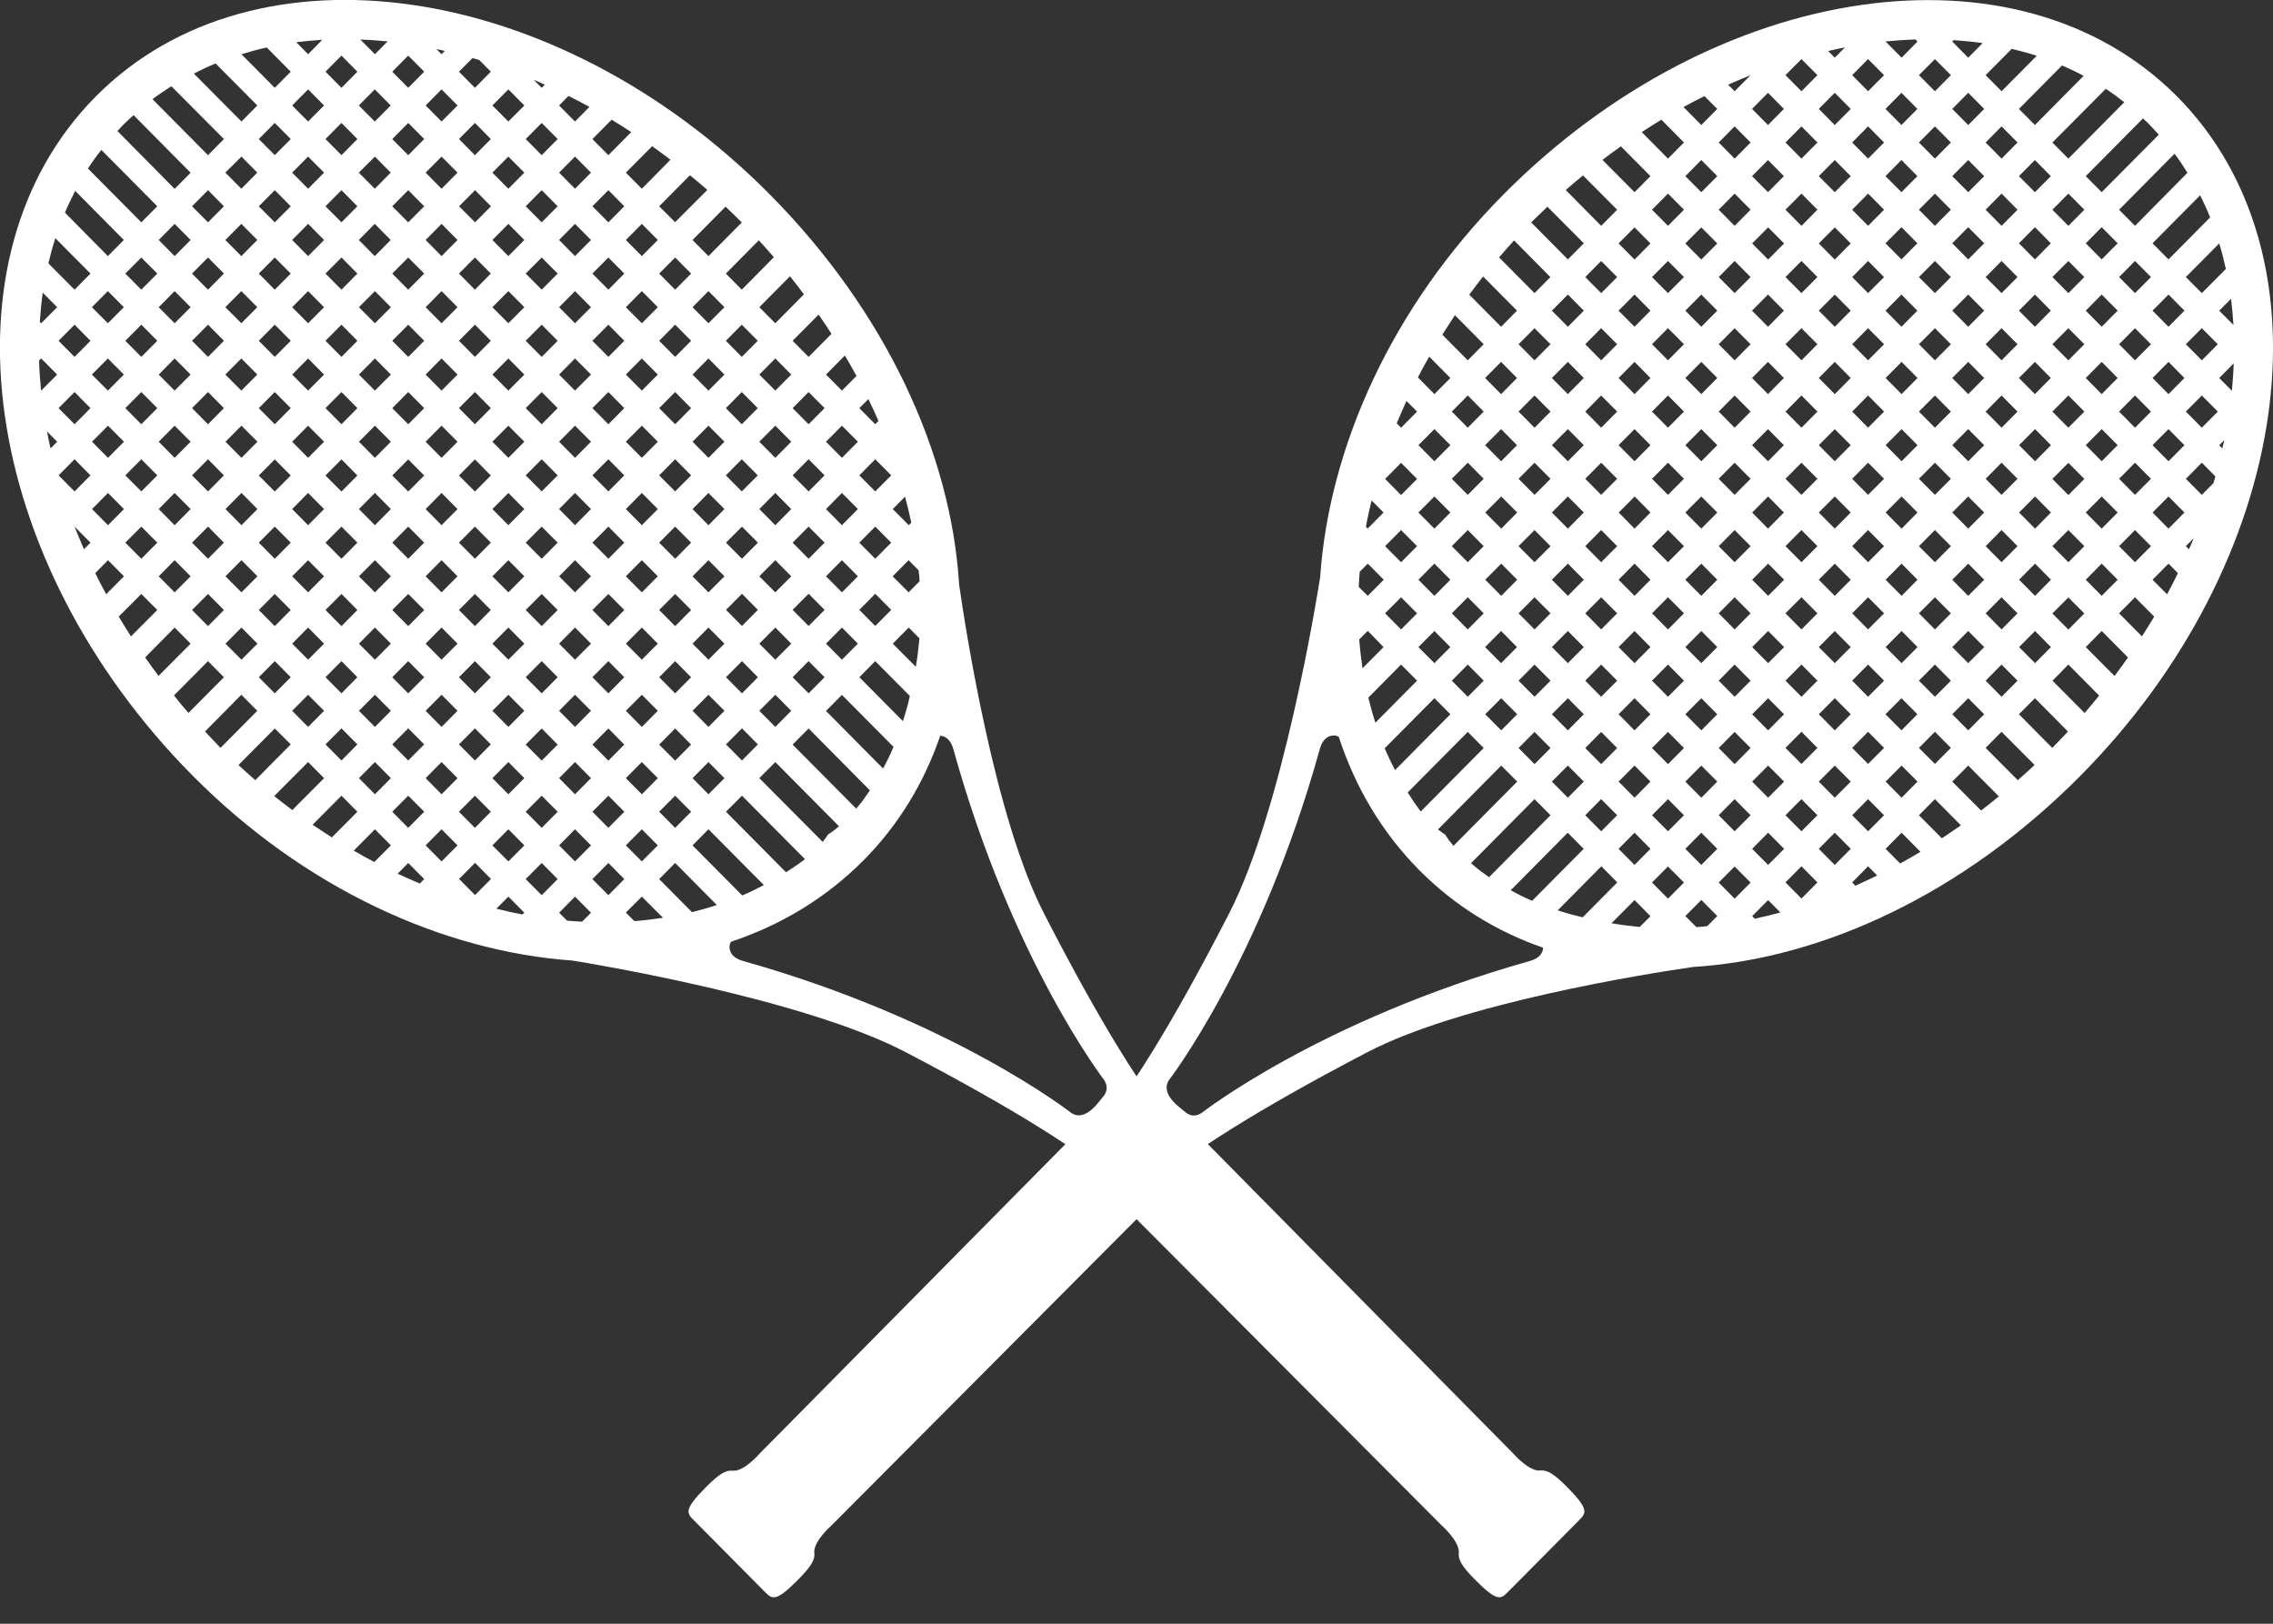
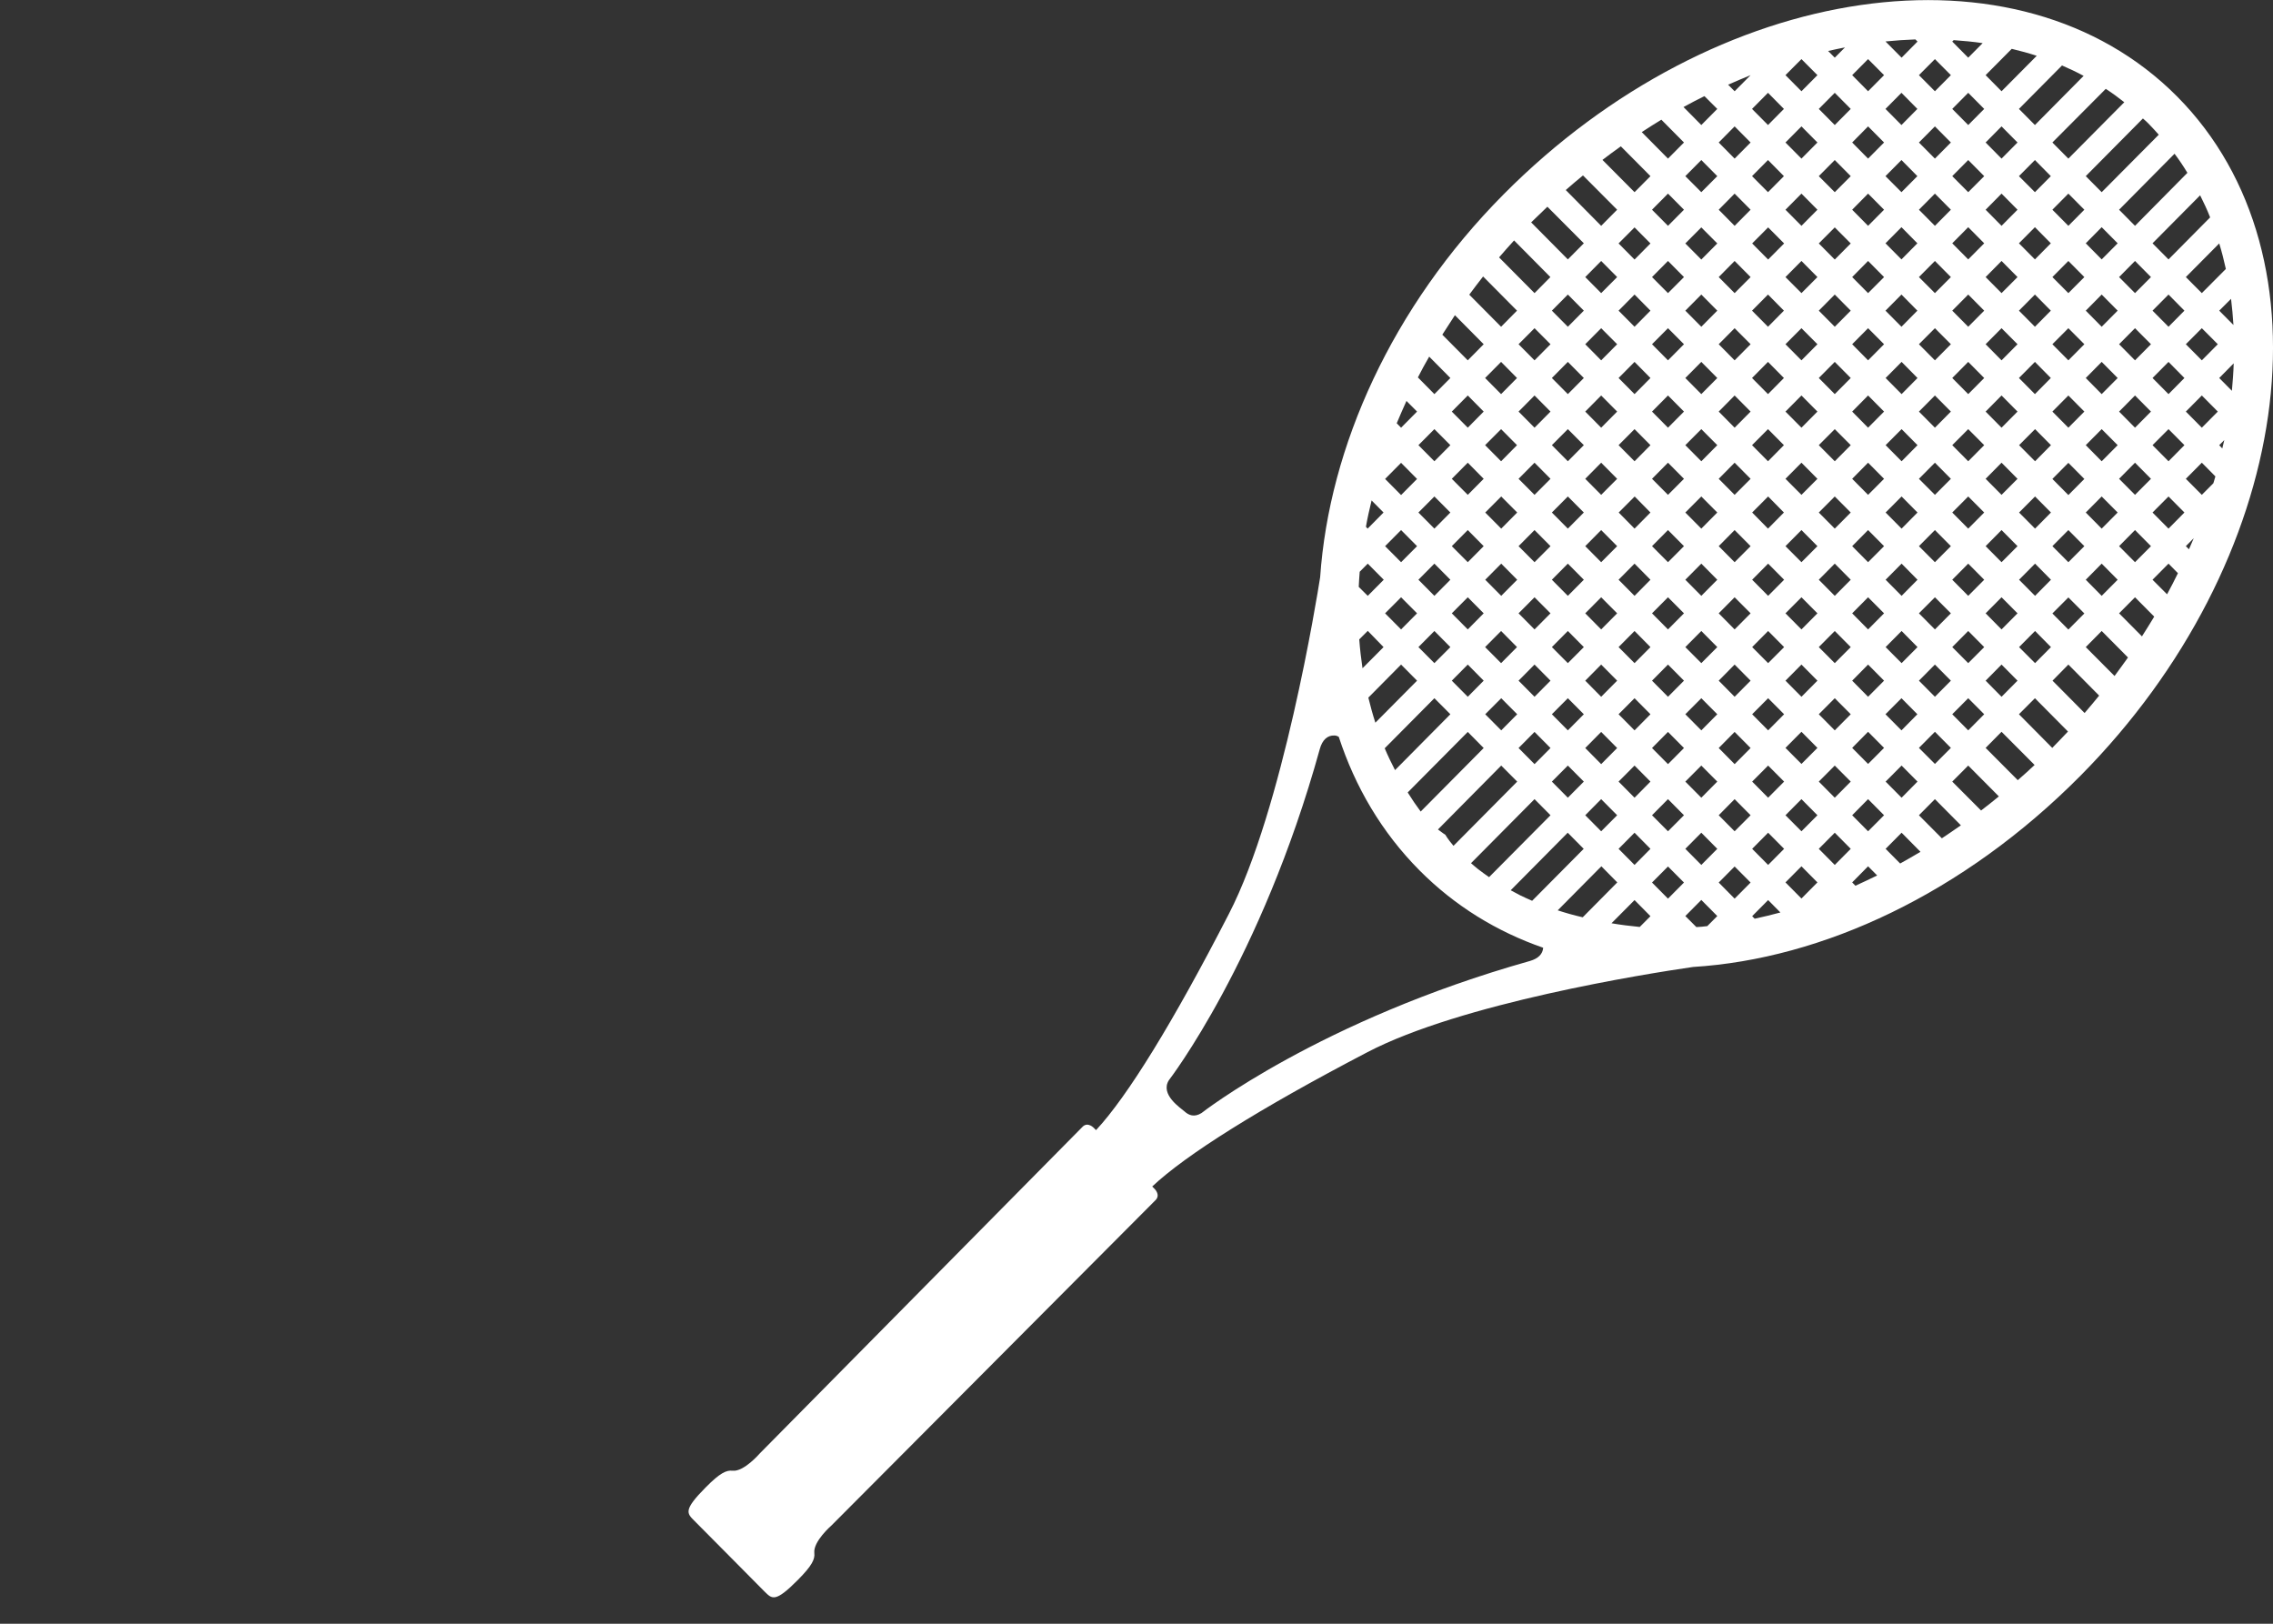
<svg xmlns="http://www.w3.org/2000/svg" width="35" height="25" viewBox="0 0 35 25" fill="none">
  <rect x="0" y="0" width="35" height="25" fill="#333333" stroke="none" />
-   <path d="M16.498 17.137C16.498 17.137 14.674 15.705 11.442 14.796C11.301 14.756 11.229 14.677 11.233 14.568C11.236 14.543 11.244 14.519 11.255 14.5C12.021 14.245 12.714 13.831 13.295 13.248C13.841 12.698 14.232 12.045 14.478 11.328C14.573 11.334 14.643 11.405 14.68 11.534C15.582 14.791 17.003 16.63 17.003 16.63C17.072 16.742 17.035 16.83 16.981 16.891C16.926 16.953 16.718 17.279 16.498 17.137ZM3.157 11.262L3.716 10.697L3.962 10.944L3.396 11.514L3.394 11.512C3.313 11.429 3.235 11.345 3.157 11.262ZM11.422 3.425L10.909 3.943L10.664 3.695L11.172 3.182C11.255 3.261 11.338 3.34 11.422 3.425C11.42 3.423 11.42 3.425 11.422 3.425ZM8.609 14.053L8.854 13.805L9.1 14.053L8.963 14.191C8.887 14.186 8.811 14.182 8.733 14.175L8.609 14.053ZM7.828 13.805L8.074 14.053L8.045 14.079C7.911 14.055 7.778 14.024 7.643 13.991L7.828 13.805ZM6.286 13.287L6.532 13.535L6.464 13.603C6.351 13.555 6.236 13.505 6.123 13.452L6.286 13.287ZM5.773 12.768L6.019 13.016L5.764 13.272C5.658 13.217 5.551 13.158 5.447 13.097L5.773 12.768ZM5.258 12.251L5.503 12.498L5.11 12.893C5.01 12.829 4.912 12.764 4.814 12.698L5.258 12.251ZM4.744 11.733L4.99 11.981L4.501 12.472C4.407 12.402 4.316 12.332 4.222 12.257L4.744 11.733ZM4.477 11.461L3.931 12.012C3.844 11.935 3.757 11.858 3.672 11.779L4.231 11.216L4.477 11.461ZM4.744 10.697L4.99 10.944L4.744 11.192L4.499 10.944L4.744 10.697ZM4.231 10.179L4.477 10.427L4.231 10.675L3.985 10.427L4.231 10.179ZM3.472 9.91L3.718 9.662L3.964 9.91L3.718 10.157L3.472 9.91ZM3.203 10.179L3.448 10.427L2.902 10.977C2.826 10.889 2.75 10.8 2.679 10.707L3.203 10.179ZM2.689 9.662L2.935 9.91L2.441 10.407C2.37 10.313 2.302 10.216 2.235 10.122L2.689 9.662ZM2.176 9.145L2.422 9.392L2.017 9.798C1.952 9.697 1.889 9.596 1.828 9.493L2.176 9.145ZM1.663 8.625L1.909 8.873L1.635 9.149C1.576 9.041 1.519 8.932 1.467 8.824L1.663 8.625ZM1.393 8.355L1.293 8.456C1.243 8.34 1.193 8.224 1.148 8.108L1.393 8.355ZM0.88 6.801L0.778 6.904C0.758 6.817 0.739 6.731 0.724 6.643L0.88 6.801ZM0.88 4.73L0.634 4.977L0.613 4.956C0.624 4.804 0.637 4.653 0.658 4.506L0.88 4.73ZM1.393 4.212L1.148 4.46L0.745 4.055C0.776 3.923 0.811 3.794 0.852 3.667L1.393 4.212ZM1.907 3.695L1.661 3.943L1 3.274C1.048 3.16 1.102 3.048 1.158 2.939L1.907 3.695ZM2.422 3.176L2.176 3.423L1.354 2.595C1.417 2.496 1.487 2.4 1.561 2.308L2.422 3.176ZM3.448 2.141L3.203 2.389L2.348 1.527C2.441 1.457 2.542 1.389 2.639 1.328L3.448 2.141ZM3.962 1.624L3.718 1.871L2.985 1.133C3.096 1.076 3.207 1.023 3.32 0.977L3.962 1.624ZM4.477 1.104L4.231 1.352L3.718 0.835C3.846 0.795 3.975 0.76 4.107 0.731L4.477 1.104ZM4.744 0.835L4.562 0.65C4.694 0.633 4.827 0.622 4.962 0.613L4.744 0.835ZM8.341 1.352L8.219 1.229C8.276 1.253 8.332 1.277 8.389 1.304L8.341 1.352ZM8.854 1.871L8.609 1.624L8.754 1.477C8.863 1.532 8.97 1.586 9.076 1.646L8.854 1.871ZM9.368 2.389L9.122 2.141L9.418 1.843C9.52 1.904 9.62 1.968 9.72 2.034L9.368 2.389ZM9.883 2.906L9.637 2.658L10.042 2.251C10.137 2.319 10.231 2.389 10.324 2.459L9.883 2.906ZM10.15 3.176L10.624 2.698C10.714 2.772 10.803 2.847 10.892 2.924L10.396 3.421L10.15 3.176ZM9.883 3.943L9.637 3.695L9.883 3.447L10.129 3.695L9.883 3.943ZM10.396 4.46L10.15 4.212L10.396 3.965L10.642 4.212L10.396 4.46ZM11.155 4.73L10.909 4.977L10.664 4.73L10.909 4.482L11.155 4.73ZM11.422 4.46L11.177 4.212L11.684 3.7C11.764 3.785 11.84 3.873 11.916 3.96L11.422 4.46ZM11.938 4.977L11.692 4.73L12.164 4.254C12.238 4.346 12.31 4.438 12.379 4.532L11.938 4.977ZM12.451 5.495L12.205 5.247L12.605 4.844C12.673 4.942 12.74 5.041 12.803 5.14L12.451 5.495ZM12.964 6.014L12.719 5.767L13.01 5.473C13.071 5.578 13.132 5.683 13.188 5.789L12.964 6.014ZM13.477 6.532L13.232 6.284L13.371 6.144C13.425 6.255 13.477 6.367 13.527 6.481L13.477 6.532ZM9.883 13.805L10.209 14.131C10.063 14.153 9.918 14.171 9.768 14.182L9.637 14.05L9.883 13.805ZM9.368 13.287L9.613 13.535L9.368 13.783L9.122 13.535L9.368 13.287ZM8.609 13.016L8.854 12.768L9.1 13.016L8.854 13.263L8.609 13.016ZM8.341 13.287L8.587 13.535L8.341 13.783L8.095 13.535L8.341 13.287ZM7.582 13.016L7.828 12.768L8.074 13.016L7.828 13.263L7.582 13.016ZM6.799 12.768L7.045 13.016L6.799 13.263L6.554 13.016L6.799 12.768ZM6.286 12.251L6.532 12.498L6.286 12.746L6.04 12.498L6.286 12.251ZM5.773 11.733L6.019 11.981L5.773 12.229L5.527 11.981L5.773 11.733ZM5.503 11.461L5.258 11.709L5.012 11.461L5.258 11.214L5.503 11.461ZM5.773 10.697L6.019 10.944L5.773 11.192L5.527 10.944L5.773 10.697ZM5.258 10.179L5.503 10.427L5.258 10.675L5.012 10.427L5.258 10.179ZM4.744 9.662L4.99 9.91L4.744 10.157L4.499 9.91L4.744 9.662ZM4.231 9.145L4.477 9.392L4.231 9.64L3.985 9.392L4.231 9.145ZM3.472 8.873L3.718 8.625L3.964 8.873L3.718 9.12L3.472 8.873ZM3.203 9.145L3.448 9.392L3.203 9.64L2.957 9.392L3.203 9.145ZM2.689 8.625L2.935 8.873L2.689 9.12L2.444 8.873L2.689 8.625ZM2.176 8.108L2.422 8.355L2.176 8.603L1.93 8.355L2.176 8.108ZM1.663 7.59L1.909 7.838L1.663 8.086L1.417 7.838L1.663 7.59ZM1.393 7.319L1.148 7.566L0.902 7.319L1.148 7.071L1.393 7.319ZM1.663 6.554L1.909 6.801L1.663 7.049L1.417 6.801L1.663 6.554ZM1.148 6.036L1.393 6.284L1.148 6.532L0.902 6.284L1.148 6.036ZM1.393 5.247L1.148 5.495L0.902 5.247L1.148 4.999L1.393 5.247ZM1.907 4.73L1.661 4.977L1.415 4.73L1.661 4.482L1.907 4.73ZM2.422 4.212L2.176 4.46L1.93 4.212L2.176 3.965L2.422 4.212ZM2.935 3.695L2.689 3.943L2.444 3.695L2.689 3.447L2.935 3.695ZM3.448 3.176L3.203 3.423L2.957 3.176L3.203 2.928L3.448 3.176ZM3.962 2.658L3.716 2.906L3.47 2.658L3.718 2.411L3.962 2.658ZM4.477 2.141L4.231 2.389L3.985 2.141L4.231 1.893L4.477 2.141ZM4.99 1.624L4.744 1.871L4.499 1.624L4.744 1.376L4.99 1.624ZM5.503 1.104L5.258 1.352L5.012 1.104L5.258 0.856L5.503 1.104ZM5.773 0.835L5.549 0.609C5.688 0.613 5.827 0.624 5.969 0.637L5.773 0.835ZM6.799 0.835L6.721 0.756C6.765 0.764 6.808 0.775 6.849 0.784L6.799 0.835ZM7.828 1.871L7.582 1.624L7.828 1.376L8.074 1.624L7.828 1.871ZM8.341 2.389L8.095 2.141L8.341 1.893L8.587 2.141L8.341 2.389ZM8.854 2.906L8.609 2.658L8.854 2.411L9.1 2.658L8.854 2.906ZM9.122 3.176L9.368 2.928L9.613 3.176L9.368 3.423L9.122 3.176ZM8.854 3.943L8.609 3.695L8.854 3.447L9.1 3.695L8.854 3.943ZM9.368 4.46L9.122 4.212L9.368 3.965L9.613 4.212L9.368 4.46ZM9.883 4.977L9.637 4.73L9.883 4.482L10.129 4.73L9.883 4.977ZM10.396 5.495L10.15 5.247L10.396 4.999L10.642 5.247L10.396 5.495ZM11.155 5.767L10.909 6.014L10.664 5.767L10.909 5.519L11.155 5.767ZM11.422 5.495L11.177 5.247L11.422 4.999L11.668 5.247L11.422 5.495ZM11.938 6.014L11.692 5.767L11.938 5.519L12.184 5.767L11.938 6.014ZM12.451 6.532L12.205 6.284L12.451 6.036L12.697 6.284L12.451 6.532ZM12.964 7.049L12.719 6.801L12.964 6.554L13.21 6.801L12.964 7.049ZM13.723 7.319L13.477 7.566L13.232 7.319L13.477 7.071L13.723 7.319ZM13.993 8.086L13.747 7.838L13.936 7.647C13.971 7.781 14.004 7.913 14.032 8.046L13.993 8.086ZM14.16 8.949L13.991 9.12L13.745 8.873L13.991 8.625L14.145 8.781C14.154 8.838 14.156 8.895 14.16 8.949ZM13.747 9.91L13.993 9.662L14.158 9.828C14.143 9.982 14.126 10.129 14.102 10.267L13.747 9.91ZM13.271 12.345C13.241 12.382 13.212 12.417 13.184 12.45L12.205 11.464L12.451 11.216L13.395 12.169C13.356 12.226 13.314 12.286 13.271 12.345ZM11.692 11.981L11.938 11.733L12.919 12.722C12.814 12.812 12.749 12.849 12.749 12.849C12.749 12.849 12.723 12.893 12.669 12.963L11.692 11.981ZM10.396 13.287L11.038 13.934C10.912 13.976 10.785 14.011 10.655 14.044L10.15 13.535L10.396 13.287ZM9.883 12.768L10.129 13.016L9.883 13.263L9.637 13.016L9.883 12.768ZM9.368 12.251L9.613 12.498L9.368 12.746L9.122 12.498L9.368 12.251ZM8.609 11.981L8.854 11.733L9.1 11.981L8.854 12.229L8.609 11.981ZM8.341 12.251L8.587 12.498L8.341 12.746L8.095 12.498L8.341 12.251ZM7.582 11.981L7.828 11.733L8.074 11.981L7.828 12.229L7.582 11.981ZM7.313 12.251L7.558 12.498L7.313 12.746L7.067 12.498L7.313 12.251ZM6.799 11.733L7.045 11.981L6.799 12.229L6.554 11.981L6.799 11.733ZM6.532 11.461L6.286 11.709L6.04 11.461L6.286 11.214L6.532 11.461ZM6.799 10.697L7.045 10.944L6.799 11.192L6.554 10.944L6.799 10.697ZM6.286 10.179L6.532 10.427L6.286 10.675L6.04 10.427L6.286 10.179ZM5.773 9.662L6.019 9.91L5.773 10.157L5.527 9.91L5.773 9.662ZM5.258 9.145L5.503 9.392L5.258 9.64L5.012 9.392L5.258 9.145ZM4.744 8.625L4.99 8.873L4.744 9.12L4.499 8.873L4.744 8.625ZM4.231 8.108L4.477 8.355L4.231 8.603L3.985 8.355L4.231 8.108ZM3.472 7.838L3.718 7.59L3.964 7.838L3.718 8.086L3.472 7.838ZM3.203 8.108L3.448 8.355L3.203 8.603L2.957 8.355L3.203 8.108ZM2.689 7.59L2.935 7.838L2.689 8.086L2.444 7.838L2.689 7.59ZM2.422 7.319L2.176 7.566L1.93 7.319L2.176 7.071L2.422 7.319ZM2.689 6.554L2.935 6.801L2.689 7.049L2.444 6.801L2.689 6.554ZM2.176 6.036L2.422 6.284L2.176 6.532L1.93 6.284L2.176 6.036ZM1.907 5.767L1.661 6.014L1.415 5.767L1.661 5.519L1.907 5.767ZM2.422 5.247L2.176 5.495L1.93 5.247L2.176 4.999L2.422 5.247ZM2.935 4.73L2.689 4.977L2.444 4.73L2.689 4.482L2.935 4.73ZM3.448 4.212L3.203 4.46L2.957 4.212L3.203 3.965L3.448 4.212ZM3.962 3.695L3.716 3.943L3.47 3.695L3.716 3.447L3.962 3.695ZM4.477 3.176L4.231 3.423L3.985 3.176L4.231 2.928L4.477 3.176ZM4.99 2.658L4.744 2.906L4.499 2.658L4.744 2.411L4.99 2.658ZM5.503 2.141L5.258 2.389L5.012 2.141L5.258 1.893L5.503 2.141ZM6.016 1.624L5.771 1.871L5.525 1.624L5.771 1.376L6.016 1.624ZM6.286 1.352L6.04 1.104L6.286 0.856L6.532 1.104L6.286 1.352ZM6.799 1.871L6.554 1.624L6.799 1.376L7.045 1.624L6.799 1.871ZM7.313 2.389L7.067 2.141L7.313 1.893L7.558 2.141L7.313 2.389ZM7.828 2.906L7.582 2.658L7.828 2.411L8.074 2.658L7.828 2.906ZM8.095 3.176L8.341 2.928L8.587 3.176L8.341 3.423L8.095 3.176ZM7.828 3.943L7.582 3.695L7.828 3.447L8.074 3.695L7.828 3.943ZM8.341 4.46L8.095 4.212L8.341 3.965L8.587 4.212L8.341 4.46ZM8.854 4.977L8.609 4.73L8.854 4.482L9.1 4.73L8.854 4.977ZM9.368 5.495L9.122 5.247L9.368 4.999L9.613 5.247L9.368 5.495ZM9.883 6.014L9.637 5.767L9.883 5.519L10.129 5.767L9.883 6.014ZM10.396 6.532L10.15 6.284L10.396 6.036L10.642 6.284L10.396 6.532ZM11.155 6.801L10.909 7.049L10.664 6.801L10.909 6.554L11.155 6.801ZM11.422 6.532L11.177 6.284L11.422 6.036L11.668 6.284L11.422 6.532ZM11.938 7.049L11.692 6.801L11.938 6.554L12.184 6.801L11.938 7.049ZM12.451 7.566L12.205 7.319L12.451 7.071L12.697 7.319L12.451 7.566ZM12.964 8.086L12.719 7.838L12.964 7.59L13.21 7.838L12.964 8.086ZM13.232 8.355L13.477 8.108L13.723 8.355L13.477 8.603L13.232 8.355ZM12.964 9.12L12.719 8.873L12.964 8.625L13.21 8.873L12.964 9.12ZM13.232 9.39L13.477 9.142L13.723 9.39L13.477 9.638L13.232 9.39ZM12.719 9.91L12.964 9.662L13.21 9.91L12.964 10.157L12.719 9.91ZM12.205 10.427L12.451 10.179L12.697 10.427L12.451 10.675L12.205 10.427ZM11.692 10.944L11.938 10.697L12.184 10.944L11.938 11.192L11.692 10.944ZM11.179 11.461L11.425 11.214L11.67 11.461L11.425 11.709L11.179 11.461ZM10.909 12.229L10.664 11.981L10.909 11.733L11.155 11.981L10.909 12.229ZM11.179 12.498L11.425 12.251L12.395 13.228C12.301 13.301 12.203 13.366 12.103 13.43L11.179 12.498ZM10.909 12.768L11.762 13.627C11.653 13.684 11.542 13.739 11.429 13.787L10.664 13.016L10.909 12.768ZM10.396 12.251L10.642 12.498L10.396 12.746L10.15 12.498L10.396 12.251ZM9.883 11.733L10.129 11.981L9.883 12.229L9.637 11.981L9.883 11.733ZM9.368 11.216L9.613 11.464L9.368 11.711L9.122 11.464L9.368 11.216ZM8.609 10.944L8.854 10.697L9.1 10.944L8.854 11.192L8.609 10.944ZM8.341 11.216L8.587 11.464L8.341 11.711L8.095 11.464L8.341 11.216ZM7.313 10.179L7.558 10.427L7.313 10.675L7.067 10.427L7.313 10.179ZM6.799 9.662L7.045 9.91L6.799 10.157L6.554 9.91L6.799 9.662ZM6.286 9.145L6.532 9.392L6.286 9.64L6.04 9.392L6.286 9.145ZM5.773 8.625L6.019 8.873L5.773 9.12L5.527 8.873L5.773 8.625ZM5.258 8.108L5.503 8.355L5.258 8.603L5.012 8.355L5.258 8.108ZM4.744 7.59L4.99 7.838L4.744 8.086L4.499 7.838L4.744 7.59ZM4.231 7.073L4.477 7.321L4.231 7.568L3.985 7.321L4.231 7.073ZM3.203 6.036L3.448 6.284L3.203 6.532L2.957 6.284L3.203 6.036ZM2.935 5.767L2.689 6.014L2.444 5.767L2.689 5.519L2.935 5.767ZM3.448 5.247L3.203 5.495L2.957 5.247L3.203 4.999L3.448 5.247ZM3.962 4.73L3.716 4.977L3.47 4.73L3.716 4.482L3.962 4.73ZM4.477 4.212L4.231 4.46L3.985 4.212L4.231 3.965L4.477 4.212ZM4.99 3.695L4.744 3.943L4.499 3.695L4.744 3.447L4.99 3.695ZM5.503 3.176L5.258 3.423L5.012 3.176L5.258 2.928L5.503 3.176ZM6.016 2.658L5.771 2.906L5.525 2.658L5.773 2.411L6.016 2.658ZM6.286 2.389L6.04 2.141L6.286 1.893L6.532 2.141L6.286 2.389ZM6.799 2.906L6.554 2.658L6.799 2.411L7.045 2.658L6.799 2.906ZM7.069 3.176L7.315 2.928L7.56 3.176L7.315 3.423L7.069 3.176ZM6.799 3.943L6.554 3.695L6.799 3.447L7.045 3.695L6.799 3.943ZM7.313 4.46L7.067 4.212L7.313 3.965L7.558 4.212L7.313 4.46ZM7.828 4.977L7.582 4.73L7.828 4.482L8.074 4.73L7.828 4.977ZM8.341 5.495L8.095 5.247L8.341 4.999L8.587 5.247L8.341 5.495ZM8.854 6.014L8.609 5.767L8.854 5.519L9.1 5.767L8.854 6.014ZM9.368 6.532L9.122 6.284L9.368 6.036L9.613 6.284L9.368 6.532ZM9.883 7.049L9.637 6.801L9.883 6.554L10.129 6.801L9.883 7.049ZM10.396 7.566L10.15 7.319L10.396 7.071L10.642 7.319L10.396 7.566ZM11.155 7.838L10.909 8.086L10.664 7.838L10.909 7.59L11.155 7.838ZM11.422 7.566L11.177 7.319L11.422 7.071L11.668 7.319L11.422 7.566ZM11.938 8.086L11.692 7.838L11.938 7.59L12.184 7.838L11.938 8.086ZM12.205 8.355L12.451 8.108L12.697 8.355L12.451 8.603L12.205 8.355ZM11.938 9.12L11.692 8.873L11.938 8.625L12.184 8.873L11.938 9.12ZM12.205 9.39L12.451 9.142L12.697 9.39L12.451 9.638L12.205 9.39ZM11.692 9.91L11.938 9.662L12.184 9.91L11.938 10.157L11.692 9.91ZM11.179 10.427L11.425 10.179L11.67 10.427L11.425 10.675L11.179 10.427ZM10.664 10.944L10.909 10.697L11.155 10.944L10.909 11.192L10.664 10.944ZM10.396 11.216L10.642 11.464L10.396 11.711L10.15 11.464L10.396 11.216ZM9.883 10.697L10.129 10.944L9.883 11.192L9.637 10.944L9.883 10.697ZM9.368 10.179L9.613 10.427L9.368 10.675L9.122 10.427L9.368 10.179ZM8.609 9.91L8.854 9.662L9.1 9.91L8.854 10.157L8.609 9.91ZM8.341 10.179L8.587 10.427L8.341 10.675L8.095 10.427L8.341 10.179ZM7.828 9.662L8.074 9.91L7.828 10.157L7.582 9.91L7.828 9.662ZM7.313 9.145L7.558 9.392L7.313 9.64L7.067 9.392L7.313 9.145ZM6.799 8.625L7.045 8.873L6.799 9.12L6.554 8.873L6.799 8.625ZM6.286 8.108L6.532 8.355L6.286 8.603L6.04 8.355L6.286 8.108ZM5.773 7.59L6.019 7.838L5.773 8.086L5.527 7.838L5.773 7.59ZM5.258 7.073L5.503 7.321L5.258 7.568L5.012 7.321L5.258 7.073ZM4.744 6.554L4.99 6.801L4.744 7.049L4.499 6.801L4.744 6.554ZM4.231 6.036L4.477 6.284L4.231 6.532L3.985 6.284L4.231 6.036ZM3.962 5.767L3.716 6.014L3.47 5.767L3.716 5.519L3.962 5.767ZM4.477 5.247L4.231 5.495L3.985 5.247L4.231 4.999L4.477 5.247ZM4.99 4.73L4.744 4.977L4.499 4.73L4.744 4.482L4.99 4.73ZM5.503 4.212L5.258 4.46L5.012 4.212L5.258 3.965L5.503 4.212ZM6.286 4.46L6.04 4.212L6.286 3.965L6.532 4.212L6.286 4.46ZM6.799 4.977L6.554 4.73L6.799 4.482L7.045 4.73L6.799 4.977ZM7.313 5.495L7.067 5.247L7.313 4.999L7.558 5.247L7.313 5.495ZM7.828 6.014L7.582 5.767L7.828 5.519L8.074 5.767L7.828 6.014ZM8.341 6.532L8.095 6.284L8.341 6.036L8.587 6.284L8.341 6.532ZM8.854 7.049L8.609 6.801L8.854 6.554L9.1 6.801L8.854 7.049ZM9.368 7.566L9.122 7.319L9.368 7.071L9.613 7.319L9.368 7.566ZM9.883 8.086L9.637 7.838L9.883 7.59L10.129 7.838L9.883 8.086ZM10.396 8.603L10.15 8.355L10.396 8.108L10.642 8.355L10.396 8.603ZM11.179 9.39L11.425 9.142L11.67 9.39L11.425 9.638L11.179 9.39ZM10.664 9.91L10.909 9.662L11.155 9.91L10.909 10.157L10.664 9.91ZM10.396 10.179L10.642 10.427L10.396 10.675L10.15 10.427L10.396 10.179ZM9.883 9.662L10.129 9.91L9.883 10.157L9.637 9.91L9.883 9.662ZM9.368 9.145L9.613 9.392L9.368 9.64L9.122 9.392L9.368 9.145ZM8.609 8.873L8.854 8.625L9.1 8.873L8.854 9.12L8.609 8.873ZM8.341 9.145L8.587 9.392L8.341 9.64L8.095 9.392L8.341 9.145ZM7.828 8.625L8.074 8.873L7.828 9.12L7.582 8.873L7.828 8.625ZM7.313 8.108L7.558 8.355L7.313 8.603L7.067 8.355L7.313 8.108ZM6.799 7.59L7.045 7.838L6.799 8.086L6.554 7.838L6.799 7.59ZM6.286 7.073L6.532 7.321L6.286 7.568L6.04 7.321L6.286 7.073ZM5.773 6.554L6.019 6.801L5.773 7.049L5.527 6.801L5.773 6.554ZM5.258 6.036L5.503 6.284L5.258 6.532L5.012 6.284L5.258 6.036ZM4.99 5.767L4.744 6.014L4.499 5.767L4.744 5.519L4.99 5.767ZM5.503 5.247L5.258 5.495L5.012 5.247L5.258 4.999L5.503 5.247ZM5.773 4.977L5.527 4.73L5.773 4.482L6.019 4.73L5.773 4.977ZM6.286 5.495L6.04 5.247L6.286 4.999L6.532 5.247L6.286 5.495ZM6.799 6.014L6.554 5.767L6.799 5.519L7.045 5.767L6.799 6.014ZM7.313 6.532L7.067 6.284L7.313 6.036L7.558 6.284L7.313 6.532ZM7.828 7.049L7.582 6.801L7.828 6.554L8.074 6.801L7.828 7.049ZM8.341 7.566L8.095 7.319L8.341 7.071L8.587 7.319L8.341 7.566ZM8.341 8.108L8.587 8.355L8.341 8.603L8.095 8.355L8.341 8.108ZM7.828 7.59L8.074 7.838L7.828 8.086L7.582 7.838L7.828 7.59ZM7.313 7.073L7.558 7.321L7.313 7.568L7.067 7.321L7.313 7.073ZM6.799 6.554L7.045 6.801L6.799 7.049L6.554 6.801L6.799 6.554ZM5.773 6.014L5.527 5.767L5.773 5.519L6.019 5.767L5.773 6.014ZM6.286 6.036L6.532 6.284L6.286 6.532L6.04 6.284L6.286 6.036ZM8.854 8.086L8.609 7.838L8.854 7.59L9.1 7.838L8.854 8.086ZM9.368 8.603L9.122 8.355L9.368 8.108L9.613 8.355L9.368 8.603ZM10.396 9.145L10.642 9.392L10.396 9.64L10.15 9.392L10.396 9.145ZM9.883 9.12L9.637 8.873L9.883 8.625L10.129 8.873L9.883 9.12ZM11.179 8.355L11.425 8.108L11.67 8.355L11.425 8.603L11.179 8.355ZM11.155 8.873L10.909 9.12L10.664 8.873L10.909 8.625L11.155 8.873ZM6.04 3.176L6.286 2.928L6.532 3.176L6.286 3.423L6.04 3.176ZM6.016 3.695L5.771 3.943L5.525 3.695L5.771 3.447L6.016 3.695ZM3.448 7.319L3.203 7.566L2.957 7.319L3.203 7.071L3.448 7.319ZM3.472 6.801L3.718 6.554L3.964 6.801L3.718 7.049L3.472 6.801ZM7.558 11.461L7.313 11.709L7.067 11.461L7.313 11.214L7.558 11.461ZM7.582 10.944L7.828 10.697L8.074 10.944L7.828 11.192L7.582 10.944ZM13.678 11.678C13.652 11.731 13.625 11.779 13.597 11.832L12.719 10.946L12.964 10.699L13.758 11.499C13.732 11.56 13.706 11.621 13.678 11.678ZM13.904 11.104L13.232 10.427L13.477 10.179L14.01 10.716C13.98 10.854 13.943 10.981 13.904 11.104ZM7.38 0.924L7.558 1.104L7.313 1.352L7.067 1.104L7.276 0.894C7.31 0.905 7.345 0.913 7.38 0.924ZM0.602 5.552L0.634 5.519L0.88 5.767L0.634 6.014L0.632 6.012C0.617 5.856 0.606 5.703 0.602 5.552ZM7.069 13.533L7.315 13.285L7.56 13.533L7.315 13.781L7.069 13.533ZM1.902 1.917C1.952 1.867 2.004 1.819 2.057 1.773L2.935 2.66L2.689 2.908L1.809 2.018C1.839 1.983 1.87 1.95 1.902 1.917ZM24.131 22.895C23.911 22.674 23.813 22.63 23.72 22.641C23.544 22.661 23.3 22.378 23.3 22.378L18.325 17.338C18.242 17.266 18.155 17.362 18.155 17.362L18.122 17.395C17.64 16.876 16.937 15.742 16.074 14.061C15.322 12.601 14.874 9.732 14.769 9.002C14.647 6.992 13.649 4.804 11.851 2.991C8.576 -0.308 3.922 -0.983 1.474 1.486C-0.975 3.954 -0.305 8.645 2.968 11.944C4.688 13.678 6.821 14.649 8.813 14.789C9.12 14.839 12.364 15.372 13.952 16.203C15.62 17.075 16.744 17.781 17.259 18.268L17.227 18.301C17.227 18.301 17.131 18.39 17.203 18.472L22.2 23.487C22.2 23.487 22.48 23.735 22.463 23.91C22.452 24.004 22.495 24.103 22.715 24.324C23.065 24.677 23.113 24.618 23.226 24.504C23.396 24.333 23.768 23.958 23.768 23.958C23.768 23.958 24.14 23.583 24.309 23.412C24.422 23.296 24.481 23.25 24.131 22.895Z" fill="white" />
  <path d="M17.999 16.631C17.999 16.631 19.419 14.792 20.322 11.534C20.361 11.392 20.439 11.32 20.548 11.324C20.572 11.324 20.596 11.333 20.615 11.346C20.867 12.117 21.278 12.817 21.857 13.4C22.403 13.95 23.051 14.345 23.762 14.592C23.755 14.689 23.686 14.759 23.557 14.796C20.326 15.706 18.501 17.137 18.501 17.137C18.39 17.207 18.303 17.17 18.243 17.115C18.182 17.061 17.858 16.852 17.999 16.631ZM23.827 3.183L24.388 3.746L24.142 3.994L23.577 3.424L23.579 3.422C23.662 3.341 23.744 3.262 23.827 3.183ZM31.601 11.515L31.088 10.997L31.334 10.75L31.843 11.263C31.764 11.346 31.686 11.429 31.601 11.515C31.603 11.512 31.603 11.515 31.601 11.515ZM21.061 8.678L21.307 8.926L21.061 9.174L20.922 9.036C20.926 8.959 20.93 8.882 20.937 8.803L21.061 8.678ZM21.304 7.891L21.059 8.139L21.033 8.11C21.056 7.977 21.087 7.841 21.12 7.705L21.304 7.891ZM21.82 6.337L21.574 6.585L21.507 6.517C21.555 6.403 21.605 6.287 21.657 6.173L21.82 6.337ZM22.333 5.82L22.087 6.068L21.833 5.811C21.887 5.704 21.946 5.596 22.007 5.491L22.333 5.82ZM22.846 5.3L22.601 5.548L22.209 5.153C22.272 5.053 22.337 4.954 22.403 4.853L22.846 5.3ZM23.359 4.783L23.114 5.031L22.624 4.537C22.694 4.443 22.764 4.349 22.837 4.257L23.359 4.783ZM23.629 4.513L23.083 3.963C23.159 3.875 23.235 3.788 23.314 3.702L23.873 4.266L23.629 4.513ZM24.388 4.783L24.142 5.031L23.896 4.783L24.142 4.535L24.388 4.783ZM24.901 4.266L24.655 4.513L24.41 4.266L24.655 4.018L24.901 4.266ZM25.169 3.501L25.414 3.748L25.169 3.996L24.923 3.748L25.169 3.501ZM24.901 3.229L24.655 3.477L24.11 2.926C24.197 2.85 24.286 2.773 24.375 2.701L24.901 3.229ZM25.414 2.712L25.169 2.959L24.675 2.462C24.768 2.389 24.864 2.321 24.958 2.253L25.414 2.712ZM25.93 2.194L25.684 2.442L25.28 2.034C25.38 1.968 25.48 1.905 25.582 1.843L25.93 2.194ZM26.443 1.677L26.197 1.925L25.923 1.648C26.03 1.589 26.139 1.532 26.245 1.48L26.443 1.677ZM26.71 1.405L26.61 1.304C26.726 1.254 26.841 1.203 26.956 1.157L26.71 1.405ZM28.252 0.888L28.15 0.785C28.237 0.765 28.322 0.747 28.409 0.73L28.252 0.888ZM30.307 0.888L30.061 0.64L30.083 0.618C30.233 0.629 30.383 0.642 30.529 0.664L30.307 0.888ZM30.82 1.405L30.575 1.157L30.977 0.752C31.108 0.783 31.236 0.818 31.362 0.859L30.82 1.405ZM31.334 1.925L31.088 1.677L31.751 1.008C31.864 1.057 31.975 1.109 32.084 1.168L31.334 1.925ZM31.849 2.442L31.603 2.194L32.425 1.368C32.523 1.431 32.619 1.502 32.71 1.574L31.849 2.442ZM32.875 3.477L32.63 3.229L33.484 2.367C33.556 2.462 33.621 2.56 33.682 2.661L32.875 3.477ZM33.391 3.994L33.145 3.746L33.878 3.007C33.934 3.119 33.987 3.231 34.032 3.347L33.391 3.994ZM33.904 4.513L33.658 4.266L34.172 3.748C34.211 3.875 34.245 4.007 34.274 4.141L33.904 4.513ZM34.172 4.783L34.354 4.601C34.371 4.735 34.382 4.868 34.391 5.004L34.172 4.783ZM33.658 8.409L33.78 8.286C33.756 8.343 33.732 8.4 33.706 8.457L33.658 8.409ZM33.145 8.926L33.391 8.678L33.536 8.825C33.482 8.935 33.428 9.042 33.369 9.15L33.145 8.926ZM32.63 9.443L32.875 9.196L33.171 9.494C33.11 9.594 33.047 9.698 32.982 9.798L32.63 9.443ZM32.117 9.963L32.362 9.715L32.767 10.123C32.699 10.219 32.63 10.313 32.56 10.408L32.117 9.963ZM31.849 10.232L32.323 10.71C32.249 10.8 32.175 10.89 32.099 10.978L31.605 10.48L31.849 10.232ZM31.09 9.963L31.336 9.715L31.581 9.963L31.336 10.21L31.09 9.963ZM30.575 10.48L30.82 10.232L31.066 10.48L30.82 10.728L30.575 10.48ZM30.307 11.245L30.061 10.997L30.307 10.75L30.553 10.997L30.307 11.245ZM30.575 11.515L30.82 11.267L31.329 11.778C31.244 11.859 31.157 11.936 31.07 12.012L30.575 11.515ZM30.061 12.034L30.307 11.787L30.779 12.262C30.688 12.337 30.596 12.409 30.505 12.479L30.061 12.034ZM29.548 12.552L29.794 12.304L30.194 12.707C30.096 12.775 29.998 12.843 29.901 12.907L29.548 12.552ZM29.035 13.069L29.281 12.821L29.572 13.115C29.468 13.176 29.363 13.238 29.259 13.295L29.035 13.069ZM28.52 13.586L28.765 13.338L28.905 13.479C28.794 13.534 28.681 13.586 28.57 13.637L28.52 13.586ZM21.304 9.963L20.98 10.289C20.959 10.143 20.941 9.996 20.93 9.844L21.061 9.713L21.304 9.963ZM21.82 9.443L21.574 9.691L21.328 9.443L21.574 9.196L21.82 9.443ZM22.087 8.678L22.333 8.926L22.087 9.174L21.841 8.926L22.087 8.678ZM21.82 8.409L21.574 8.656L21.328 8.409L21.574 8.161L21.82 8.409ZM22.087 7.644L22.333 7.891L22.087 8.139L21.841 7.891L22.087 7.644ZM22.333 6.854L22.087 7.102L21.841 6.854L22.087 6.607L22.333 6.854ZM22.846 6.337L22.601 6.585L22.355 6.337L22.601 6.089L22.846 6.337ZM23.359 5.82L23.114 6.068L22.868 5.82L23.114 5.572L23.359 5.82ZM23.629 5.548L23.383 5.3L23.629 5.053L23.875 5.3L23.629 5.548ZM24.388 5.82L24.142 6.068L23.896 5.82L24.142 5.572L24.388 5.82ZM24.901 5.3L24.655 5.548L24.41 5.3L24.655 5.053L24.901 5.3ZM25.414 4.783L25.169 5.031L24.923 4.783L25.169 4.535L25.414 4.783ZM25.93 4.266L25.684 4.513L25.438 4.266L25.684 4.018L25.93 4.266ZM26.197 3.501L26.443 3.748L26.197 3.996L25.951 3.748L26.197 3.501ZM25.93 3.229L25.684 3.477L25.438 3.229L25.684 2.981L25.93 3.229ZM26.443 2.712L26.197 2.959L25.951 2.712L26.197 2.464L26.443 2.712ZM26.956 2.194L26.71 2.442L26.465 2.194L26.71 1.946L26.956 2.194ZM27.469 1.677L27.224 1.925L26.978 1.677L27.224 1.429L27.469 1.677ZM27.739 1.405L27.493 1.157L27.739 0.91L27.985 1.157L27.739 1.405ZM28.498 1.677L28.252 1.925L28.006 1.677L28.252 1.429L28.498 1.677ZM29.011 1.157L28.765 1.405L28.52 1.157L28.765 0.91L29.011 1.157ZM29.794 1.405L29.548 1.157L29.794 0.91L30.04 1.157L29.794 1.405ZM30.307 1.925L30.061 1.677L30.307 1.429L30.553 1.677L30.307 1.925ZM30.82 2.442L30.575 2.194L30.82 1.946L31.066 2.194L30.82 2.442ZM31.334 2.959L31.088 2.712L31.334 2.464L31.579 2.712L31.334 2.959ZM31.849 3.477L31.603 3.229L31.849 2.981L32.095 3.229L31.849 3.477ZM32.362 3.994L32.117 3.746L32.362 3.498L32.608 3.746L32.362 3.994ZM32.875 4.513L32.63 4.266L32.875 4.018L33.121 4.266L32.875 4.513ZM33.391 5.031L33.145 4.783L33.391 4.535L33.636 4.783L33.391 5.031ZM33.904 5.548L33.658 5.3L33.904 5.053L34.15 5.3L33.904 5.548ZM34.172 5.82L34.395 5.594C34.391 5.734 34.38 5.875 34.367 6.017L34.172 5.82ZM34.172 6.854L34.25 6.776C34.241 6.819 34.23 6.863 34.219 6.905L34.172 6.854ZM33.145 7.891L33.391 7.644L33.636 7.891L33.391 8.139L33.145 7.891ZM32.63 8.409L32.875 8.161L33.121 8.409L32.875 8.656L32.63 8.409ZM32.117 8.926L32.362 8.678L32.608 8.926L32.362 9.174L32.117 8.926ZM31.849 9.198L32.095 9.445L31.849 9.693L31.603 9.445L31.849 9.198ZM31.09 8.926L31.336 8.678L31.581 8.926L31.336 9.174L31.09 8.926ZM30.575 9.443L30.82 9.196L31.066 9.443L30.82 9.691L30.575 9.443ZM30.061 9.963L30.307 9.715L30.553 9.963L30.307 10.21L30.061 9.963ZM29.548 10.48L29.794 10.232L30.04 10.48L29.794 10.728L29.548 10.48ZM29.279 11.245L29.033 10.997L29.279 10.75L29.524 10.997L29.279 11.245ZM29.548 11.515L29.794 11.267L30.04 11.515L29.794 11.762L29.548 11.515ZM29.035 12.034L29.281 11.787L29.526 12.034L29.281 12.282L29.035 12.034ZM28.52 12.552L28.765 12.304L29.011 12.552L28.765 12.799L28.52 12.552ZM28.006 13.069L28.252 12.821L28.498 13.069L28.252 13.317L28.006 13.069ZM27.739 13.834L27.493 13.586L27.739 13.338L27.985 13.586L27.739 13.834ZM26.98 14.106L27.226 13.858L27.415 14.049C27.282 14.084 27.152 14.117 27.019 14.145L26.98 14.106ZM26.121 14.274L25.951 14.104L26.197 13.856L26.443 14.104L26.289 14.259C26.232 14.268 26.175 14.27 26.121 14.274ZM25.169 13.858L25.414 14.106L25.249 14.272C25.097 14.257 24.951 14.239 24.814 14.215L25.169 13.858ZM22.755 13.378C22.718 13.347 22.683 13.319 22.651 13.29L23.629 12.304L23.875 12.552L22.929 13.505C22.87 13.463 22.811 13.422 22.755 13.378ZM23.116 11.787L23.362 12.034L22.381 13.023C22.292 12.918 22.255 12.852 22.255 12.852C22.255 12.852 22.211 12.825 22.142 12.771L23.116 11.787ZM21.82 10.48L21.178 11.127C21.137 11 21.102 10.872 21.07 10.741L21.574 10.232L21.82 10.48ZM22.333 9.963L22.087 10.21L21.841 9.963L22.087 9.715L22.333 9.963ZM22.846 9.443L22.601 9.691L22.355 9.443L22.601 9.196L22.846 9.443ZM23.116 8.678L23.362 8.926L23.116 9.174L22.87 8.926L23.116 8.678ZM22.846 8.409L22.601 8.656L22.355 8.409L22.601 8.161L22.846 8.409ZM23.116 7.644L23.362 7.891L23.116 8.139L22.87 7.891L23.116 7.644ZM22.846 7.372L22.601 7.619L22.355 7.372L22.601 7.124L22.846 7.372ZM23.359 6.854L23.114 7.102L22.868 6.854L23.114 6.607L23.359 6.854ZM23.629 6.585L23.383 6.337L23.629 6.089L23.875 6.337L23.629 6.585ZM24.388 6.854L24.142 7.102L23.896 6.854L24.142 6.607L24.388 6.854ZM24.901 6.337L24.655 6.585L24.41 6.337L24.655 6.089L24.901 6.337ZM25.414 5.82L25.169 6.068L24.923 5.82L25.169 5.572L25.414 5.82ZM25.93 5.3L25.684 5.548L25.438 5.3L25.684 5.053L25.93 5.3ZM26.443 4.783L26.197 5.031L25.951 4.783L26.197 4.535L26.443 4.783ZM26.956 4.266L26.71 4.513L26.465 4.266L26.71 4.018L26.956 4.266ZM27.226 3.501L27.472 3.748L27.226 3.996L26.98 3.748L27.226 3.501ZM26.956 3.229L26.71 3.477L26.465 3.229L26.71 2.981L26.956 3.229ZM27.469 2.712L27.224 2.959L26.978 2.712L27.224 2.464L27.469 2.712ZM27.739 2.442L27.493 2.194L27.739 1.946L27.985 2.194L27.739 2.442ZM28.498 2.712L28.252 2.959L28.006 2.712L28.252 2.464L28.498 2.712ZM29.011 2.194L28.765 2.442L28.52 2.194L28.765 1.946L29.011 2.194ZM29.279 1.925L29.033 1.677L29.279 1.429L29.524 1.677L29.279 1.925ZM29.794 2.442L29.548 2.194L29.794 1.946L30.04 2.194L29.794 2.442ZM30.307 2.959L30.061 2.712L30.307 2.464L30.553 2.712L30.307 2.959ZM30.82 3.477L30.575 3.229L30.82 2.981L31.066 3.229L30.82 3.477ZM31.334 3.994L31.088 3.746L31.334 3.498L31.579 3.746L31.334 3.994ZM31.849 4.513L31.603 4.266L31.849 4.018L32.095 4.266L31.849 4.513ZM32.362 5.031L32.117 4.783L32.362 4.535L32.608 4.783L32.362 5.031ZM32.875 5.548L32.63 5.3L32.875 5.053L33.121 5.3L32.875 5.548ZM33.391 6.068L33.145 5.82L33.391 5.572L33.636 5.82L33.391 6.068ZM33.658 6.337L33.904 6.089L34.15 6.337L33.904 6.585L33.658 6.337ZM33.145 6.854L33.391 6.607L33.636 6.854L33.391 7.102L33.145 6.854ZM32.63 7.372L32.875 7.124L33.121 7.372L32.875 7.619L32.63 7.372ZM32.117 7.891L32.362 7.644L32.608 7.891L32.362 8.139L32.117 7.891ZM31.849 8.161L32.095 8.409L31.849 8.656L31.603 8.409L31.849 8.161ZM31.09 7.891L31.336 7.644L31.581 7.891L31.336 8.139L31.09 7.891ZM30.575 8.409L30.82 8.161L31.066 8.409L30.82 8.656L30.575 8.409ZM30.061 8.926L30.307 8.678L30.553 8.926L30.307 9.174L30.061 8.926ZM29.548 9.443L29.794 9.196L30.04 9.443L29.794 9.691L29.548 9.443ZM29.035 9.963L29.281 9.715L29.526 9.963L29.281 10.21L29.035 9.963ZM28.52 10.48L28.765 10.232L29.011 10.48L28.765 10.728L28.52 10.48ZM28.252 11.245L28.006 10.997L28.252 10.75L28.498 10.997L28.252 11.245ZM28.52 11.515L28.765 11.267L29.011 11.515L28.765 11.762L28.52 11.515ZM28.006 12.034L28.252 11.787L28.498 12.034L28.252 12.282L28.006 12.034ZM27.493 12.552L27.739 12.304L27.985 12.552L27.739 12.799L27.493 12.552ZM26.98 13.069L27.226 12.821L27.472 13.069L27.226 13.317L26.98 13.069ZM26.71 13.341L26.956 13.588L26.71 13.836L26.465 13.588L26.71 13.341ZM25.951 13.069L26.197 12.821L26.443 13.069L26.197 13.317L25.951 13.069ZM25.684 13.341L25.93 13.588L25.684 13.836L25.438 13.588L25.684 13.341ZM25.169 12.821L25.414 13.069L25.169 13.317L24.923 13.069L25.169 12.821ZM24.655 12.304L24.901 12.552L24.655 12.799L24.41 12.552L24.655 12.304ZM24.142 11.787L24.388 12.034L24.142 12.282L23.896 12.034L24.142 11.787ZM23.629 11.269L23.875 11.517L23.629 11.765L23.383 11.517L23.629 11.269ZM22.87 10.997L23.116 10.75L23.362 10.997L23.116 11.245L22.87 10.997ZM22.601 11.269L22.846 11.517L21.876 12.495C21.805 12.4 21.739 12.302 21.676 12.201L22.601 11.269ZM22.333 10.997L21.481 11.857C21.424 11.747 21.37 11.635 21.322 11.521L22.087 10.75L22.333 10.997ZM22.846 10.48L22.601 10.728L22.355 10.48L22.601 10.232L22.846 10.48ZM23.359 9.963L23.114 10.21L22.868 9.963L23.114 9.715L23.359 9.963ZM23.875 9.443L23.629 9.691L23.383 9.443L23.629 9.196L23.875 9.443ZM24.142 8.678L24.388 8.926L24.142 9.174L23.896 8.926L24.142 8.678ZM23.875 8.409L23.629 8.656L23.383 8.409L23.629 8.161L23.875 8.409ZM24.901 7.372L24.655 7.619L24.41 7.372L24.655 7.124L24.901 7.372ZM25.414 6.854L25.169 7.102L24.923 6.854L25.169 6.607L25.414 6.854ZM25.93 6.337L25.684 6.585L25.438 6.337L25.684 6.089L25.93 6.337ZM26.443 5.82L26.197 6.068L25.951 5.82L26.197 5.572L26.443 5.82ZM26.956 5.3L26.71 5.548L26.465 5.3L26.71 5.053L26.956 5.3ZM27.469 4.783L27.224 5.031L26.978 4.783L27.224 4.535L27.469 4.783ZM27.985 4.266L27.739 4.513L27.493 4.266L27.739 4.018L27.985 4.266ZM29.011 3.229L28.765 3.477L28.52 3.229L28.765 2.981L29.011 3.229ZM29.279 2.959L29.033 2.712L29.279 2.464L29.524 2.712L29.279 2.959ZM29.794 3.477L29.548 3.229L29.794 2.981L30.04 3.229L29.794 3.477ZM30.307 3.994L30.061 3.746L30.307 3.498L30.553 3.746L30.307 3.994ZM30.82 4.513L30.575 4.266L30.82 4.018L31.066 4.266L30.82 4.513ZM31.334 5.031L31.088 4.783L31.334 4.535L31.579 4.783L31.334 5.031ZM31.849 5.548L31.603 5.3L31.849 5.053L32.095 5.3L31.849 5.548ZM32.362 6.068L32.117 5.82L32.362 5.572L32.608 5.82L32.362 6.068ZM32.63 6.337L32.875 6.089L33.121 6.337L32.875 6.585L32.63 6.337ZM32.117 6.854L32.362 6.607L32.608 6.854L32.362 7.102L32.117 6.854ZM31.849 7.126L32.095 7.374L31.849 7.622L31.603 7.374L31.849 7.126ZM31.09 6.854L31.336 6.607L31.581 6.854L31.336 7.102L31.09 6.854ZM30.575 7.372L30.82 7.124L31.066 7.372L30.82 7.619L30.575 7.372ZM30.061 7.891L30.307 7.644L30.553 7.891L30.307 8.139L30.061 7.891ZM29.548 8.409L29.794 8.161L30.04 8.409L29.794 8.656L29.548 8.409ZM29.035 8.926L29.281 8.678L29.526 8.926L29.281 9.174L29.035 8.926ZM28.52 9.443L28.765 9.196L29.011 9.443L28.765 9.691L28.52 9.443ZM28.006 9.963L28.252 9.715L28.498 9.963L28.252 10.21L28.006 9.963ZM27.493 10.48L27.739 10.232L27.985 10.48L27.739 10.728L27.493 10.48ZM27.226 11.245L26.98 10.997L27.226 10.75L27.472 10.997L27.226 11.245ZM27.493 11.515L27.739 11.267L27.985 11.515L27.739 11.762L27.493 11.515ZM26.98 12.034L27.226 11.787L27.472 12.034L27.226 12.282L26.98 12.034ZM26.71 12.304L26.956 12.552L26.71 12.799L26.465 12.552L26.71 12.304ZM25.951 12.034L26.197 11.787L26.443 12.034L26.197 12.282L25.951 12.034ZM25.684 12.304L25.93 12.552L25.684 12.799L25.438 12.552L25.684 12.304ZM25.169 11.787L25.414 12.034L25.169 12.282L24.923 12.034L25.169 11.787ZM24.655 11.269L24.901 11.517L24.655 11.765L24.41 11.517L24.655 11.269ZM24.142 10.75L24.388 10.997L24.142 11.245L23.896 10.997L24.142 10.75ZM23.875 10.48L23.629 10.728L23.383 10.48L23.629 10.232L23.875 10.48ZM24.388 9.963L24.142 10.21L23.896 9.963L24.142 9.715L24.388 9.963ZM24.901 9.443L24.655 9.691L24.41 9.443L24.655 9.196L24.901 9.443ZM25.169 8.678L25.414 8.926L25.169 9.174L24.923 8.926L25.169 8.678ZM24.901 8.409L24.655 8.656L24.41 8.409L24.655 8.161L24.901 8.409ZM25.414 7.891L25.169 8.139L24.925 7.891L25.171 7.644L25.414 7.891ZM25.93 7.372L25.684 7.619L25.438 7.372L25.684 7.124L25.93 7.372ZM26.443 6.854L26.197 7.102L25.951 6.854L26.197 6.607L26.443 6.854ZM26.956 6.337L26.71 6.585L26.465 6.337L26.71 6.089L26.956 6.337ZM27.469 5.82L27.224 6.068L26.978 5.82L27.224 5.572L27.469 5.82ZM27.985 5.3L27.739 5.548L27.493 5.3L27.739 5.053L27.985 5.3ZM28.498 4.783L28.252 5.031L28.006 4.783L28.252 4.535L28.498 4.783ZM29.011 4.266L28.765 4.513L28.52 4.266L28.765 4.018L29.011 4.266ZM29.279 3.994L29.033 3.746L29.279 3.498L29.524 3.746L29.279 3.994ZM29.794 4.513L29.548 4.266L29.794 4.018L30.04 4.266L29.794 4.513ZM30.307 5.031L30.061 4.783L30.307 4.535L30.553 4.783L30.307 5.031ZM30.82 5.548L30.575 5.3L30.82 5.053L31.066 5.3L30.82 5.548ZM30.575 6.337L30.82 6.089L31.066 6.337L30.82 6.585L30.575 6.337ZM30.061 6.854L30.307 6.607L30.553 6.854L30.307 7.102L30.061 6.854ZM29.548 7.372L29.794 7.124L30.04 7.372L29.794 7.619L29.548 7.372ZM29.035 7.891L29.281 7.644L29.526 7.891L29.281 8.139L29.035 7.891ZM28.52 8.409L28.765 8.161L29.011 8.409L28.765 8.656L28.52 8.409ZM28.006 8.926L28.252 8.678L28.498 8.926L28.252 9.174L28.006 8.926ZM27.493 9.443L27.739 9.196L27.985 9.443L27.739 9.691L27.493 9.443ZM26.98 9.963L27.226 9.715L27.472 9.963L27.226 10.21L26.98 9.963ZM26.465 10.48L26.71 10.232L26.956 10.48L26.71 10.728L26.465 10.48ZM25.684 11.269L25.93 11.517L25.684 11.765L25.438 11.517L25.684 11.269ZM25.169 10.75L25.414 10.997L25.169 11.245L24.923 10.997L25.169 10.75ZM24.901 10.48L24.655 10.728L24.41 10.48L24.655 10.232L24.901 10.48ZM25.414 9.963L25.169 10.21L24.923 9.963L25.169 9.715L25.414 9.963ZM25.93 9.443L25.684 9.691L25.438 9.443L25.684 9.196L25.93 9.443ZM26.197 8.678L26.443 8.926L26.197 9.174L25.951 8.926L26.197 8.678ZM25.93 8.409L25.684 8.656L25.438 8.409L25.684 8.161L25.93 8.409ZM26.443 7.891L26.197 8.139L25.951 7.891L26.197 7.644L26.443 7.891ZM26.956 7.372L26.71 7.619L26.465 7.372L26.71 7.124L26.956 7.372ZM27.469 6.854L27.224 7.102L26.978 6.854L27.224 6.607L27.469 6.854ZM27.985 6.337L27.739 6.585L27.493 6.337L27.739 6.089L27.985 6.337ZM28.498 5.82L28.252 6.068L28.006 5.82L28.252 5.572L28.498 5.82ZM29.011 5.3L28.765 5.548L28.52 5.3L28.765 5.053L29.011 5.3ZM29.279 5.031L29.033 4.783L29.279 4.535L29.524 4.783L29.279 5.031ZM29.794 5.548L29.548 5.3L29.794 5.053L30.04 5.3L29.794 5.548ZM30.061 5.82L30.307 5.572L30.553 5.82L30.307 6.068L30.061 5.82ZM29.548 6.337L29.794 6.089L30.04 6.337L29.794 6.585L29.548 6.337ZM29.035 6.854L29.281 6.607L29.526 6.854L29.281 7.102L29.035 6.854ZM28.52 7.372L28.765 7.124L29.011 7.372L28.765 7.619L28.52 7.372ZM28.006 7.891L28.252 7.644L28.498 7.891L28.252 8.139L28.006 7.891ZM27.493 8.409L27.739 8.161L27.985 8.409L27.739 8.656L27.493 8.409ZM26.956 8.409L26.71 8.656L26.465 8.409L26.71 8.161L26.956 8.409ZM27.469 7.891L27.224 8.139L26.98 7.891L27.226 7.644L27.469 7.891ZM27.985 7.372L27.739 7.619L27.493 7.372L27.739 7.124L27.985 7.372ZM28.498 6.854L28.252 7.102L28.006 6.854L28.252 6.607L28.498 6.854ZM29.035 5.82L29.281 5.572L29.526 5.82L29.281 6.068L29.035 5.82ZM29.011 6.337L28.765 6.585L28.52 6.337L28.765 6.089L29.011 6.337ZM26.98 8.926L27.226 8.678L27.472 8.926L27.226 9.174L26.98 8.926ZM26.465 9.443L26.71 9.196L26.956 9.443L26.71 9.691L26.465 9.443ZM25.93 10.48L25.684 10.728L25.438 10.48L25.684 10.232L25.93 10.48ZM25.951 9.963L26.197 9.715L26.443 9.963L26.197 10.21L25.951 9.963ZM26.71 11.269L26.956 11.517L26.71 11.765L26.465 11.517L26.71 11.269ZM26.197 11.245L25.951 10.997L26.197 10.75L26.443 10.997L26.197 11.245ZM31.849 6.089L32.095 6.337L31.849 6.585L31.603 6.337L31.849 6.089ZM31.334 6.068L31.088 5.82L31.334 5.572L31.579 5.82L31.334 6.068ZM27.739 3.477L27.493 3.229L27.739 2.981L27.985 3.229L27.739 3.477ZM28.252 3.501L28.498 3.748L28.252 3.996L28.006 3.748L28.252 3.501ZM23.629 7.619L23.383 7.372L23.629 7.124L23.875 7.372L23.629 7.619ZM24.142 7.644L24.388 7.891L24.142 8.139L23.896 7.891L24.142 7.644ZM23.414 13.788C23.364 13.761 23.314 13.735 23.262 13.707L24.14 12.821L24.386 13.069L23.592 13.869C23.531 13.843 23.473 13.816 23.414 13.788ZM23.986 14.016L24.658 13.338L24.903 13.586L24.371 14.123C24.234 14.092 24.105 14.055 23.986 14.016ZM34.082 7.44L33.904 7.619L33.658 7.372L33.904 7.124L34.113 7.335C34.102 7.37 34.093 7.405 34.082 7.44ZM29.494 0.607L29.526 0.64L29.281 0.888L29.035 0.64L29.037 0.638C29.189 0.623 29.342 0.612 29.494 0.607ZM21.574 7.126L21.82 7.374L21.574 7.622L21.328 7.374L21.574 7.126ZM33.097 1.918C33.147 1.968 33.193 2.021 33.241 2.074L32.362 2.959L32.117 2.712L32.997 1.824C33.032 1.854 33.067 1.885 33.097 1.918ZM12.286 24.325C12.506 24.104 12.55 24.005 12.539 23.911C12.519 23.733 12.802 23.488 12.802 23.488L17.799 18.472C17.871 18.389 17.775 18.301 17.775 18.301L17.742 18.268C18.258 17.782 19.382 17.074 21.05 16.203C22.498 15.445 25.345 14.993 26.069 14.888C28.063 14.765 30.233 13.759 32.032 11.947C35.304 8.648 35.974 3.957 33.526 1.488C31.077 -0.98 26.423 -0.305 23.151 2.994C21.431 4.728 20.467 6.879 20.328 8.886C20.28 9.196 19.75 12.466 18.925 14.066C18.06 15.748 17.36 16.881 16.877 17.4L16.844 17.367C16.844 17.367 16.755 17.271 16.675 17.343L11.699 22.378C11.699 22.378 11.454 22.663 11.28 22.644C11.186 22.633 11.088 22.677 10.869 22.898C10.518 23.251 10.577 23.299 10.69 23.413C10.86 23.584 11.232 23.959 11.232 23.959C11.232 23.959 11.604 24.334 11.773 24.505C11.889 24.619 11.936 24.678 12.286 24.325Z" fill="white" />
</svg>